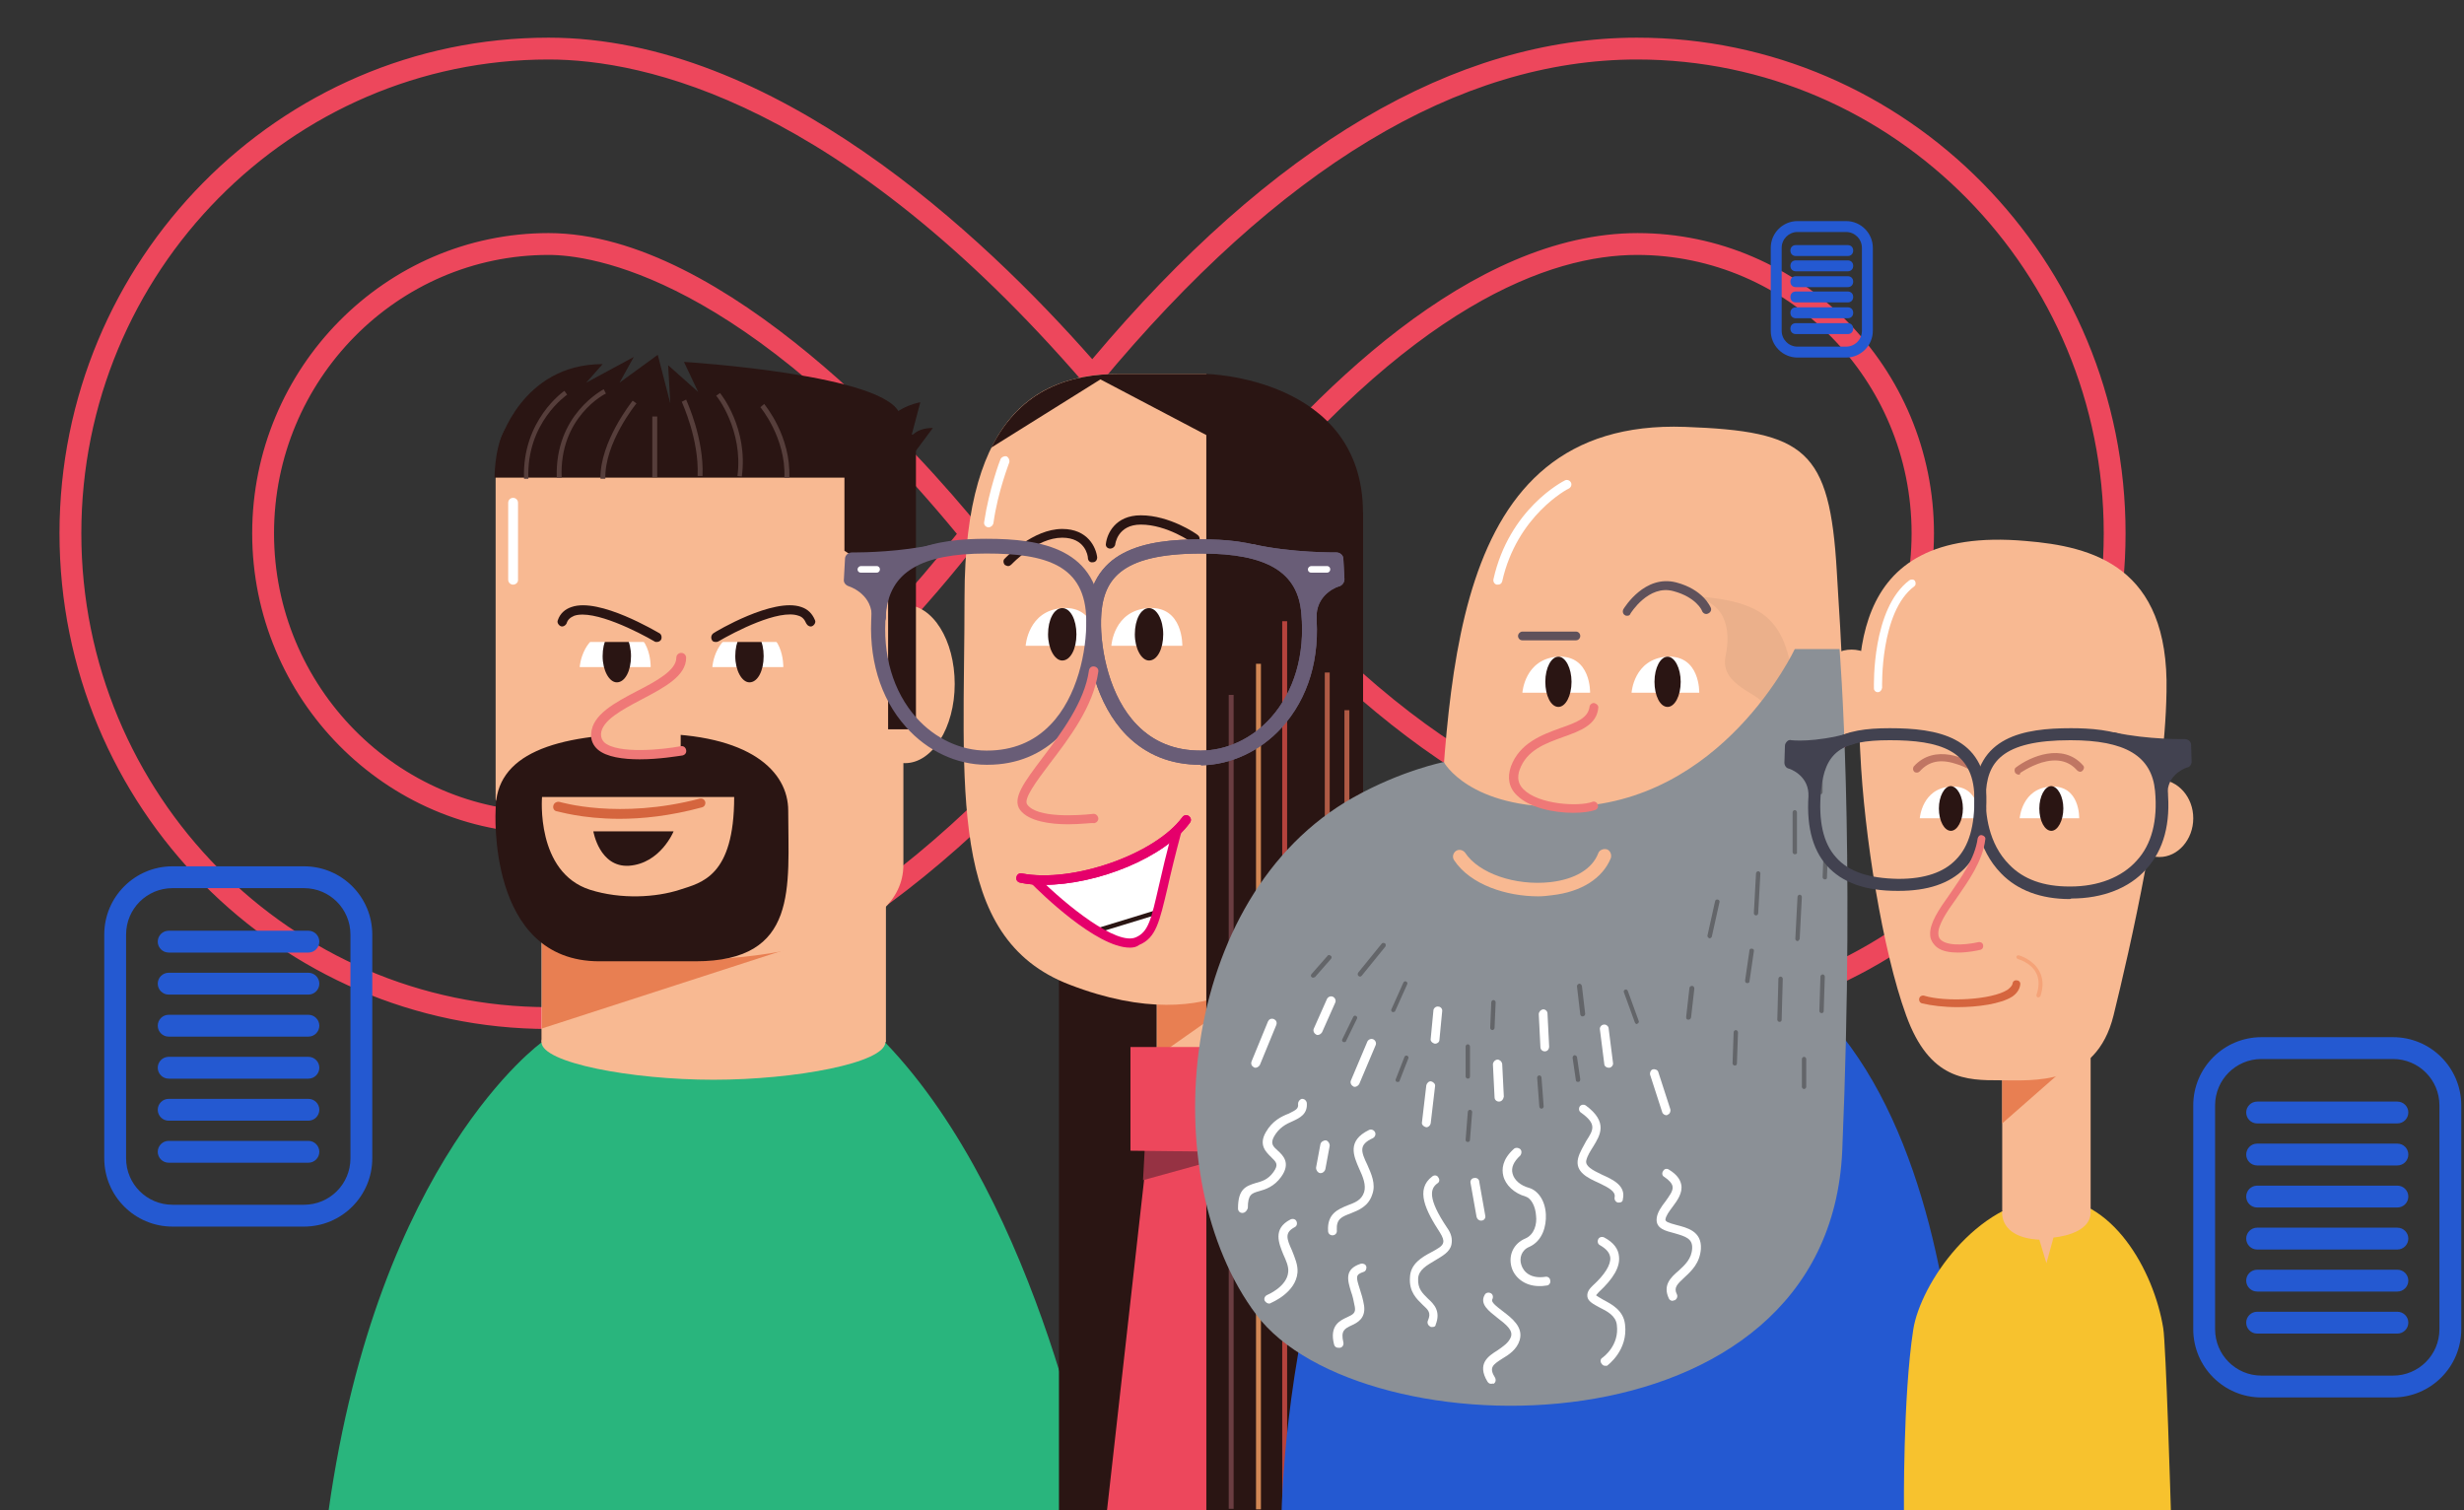
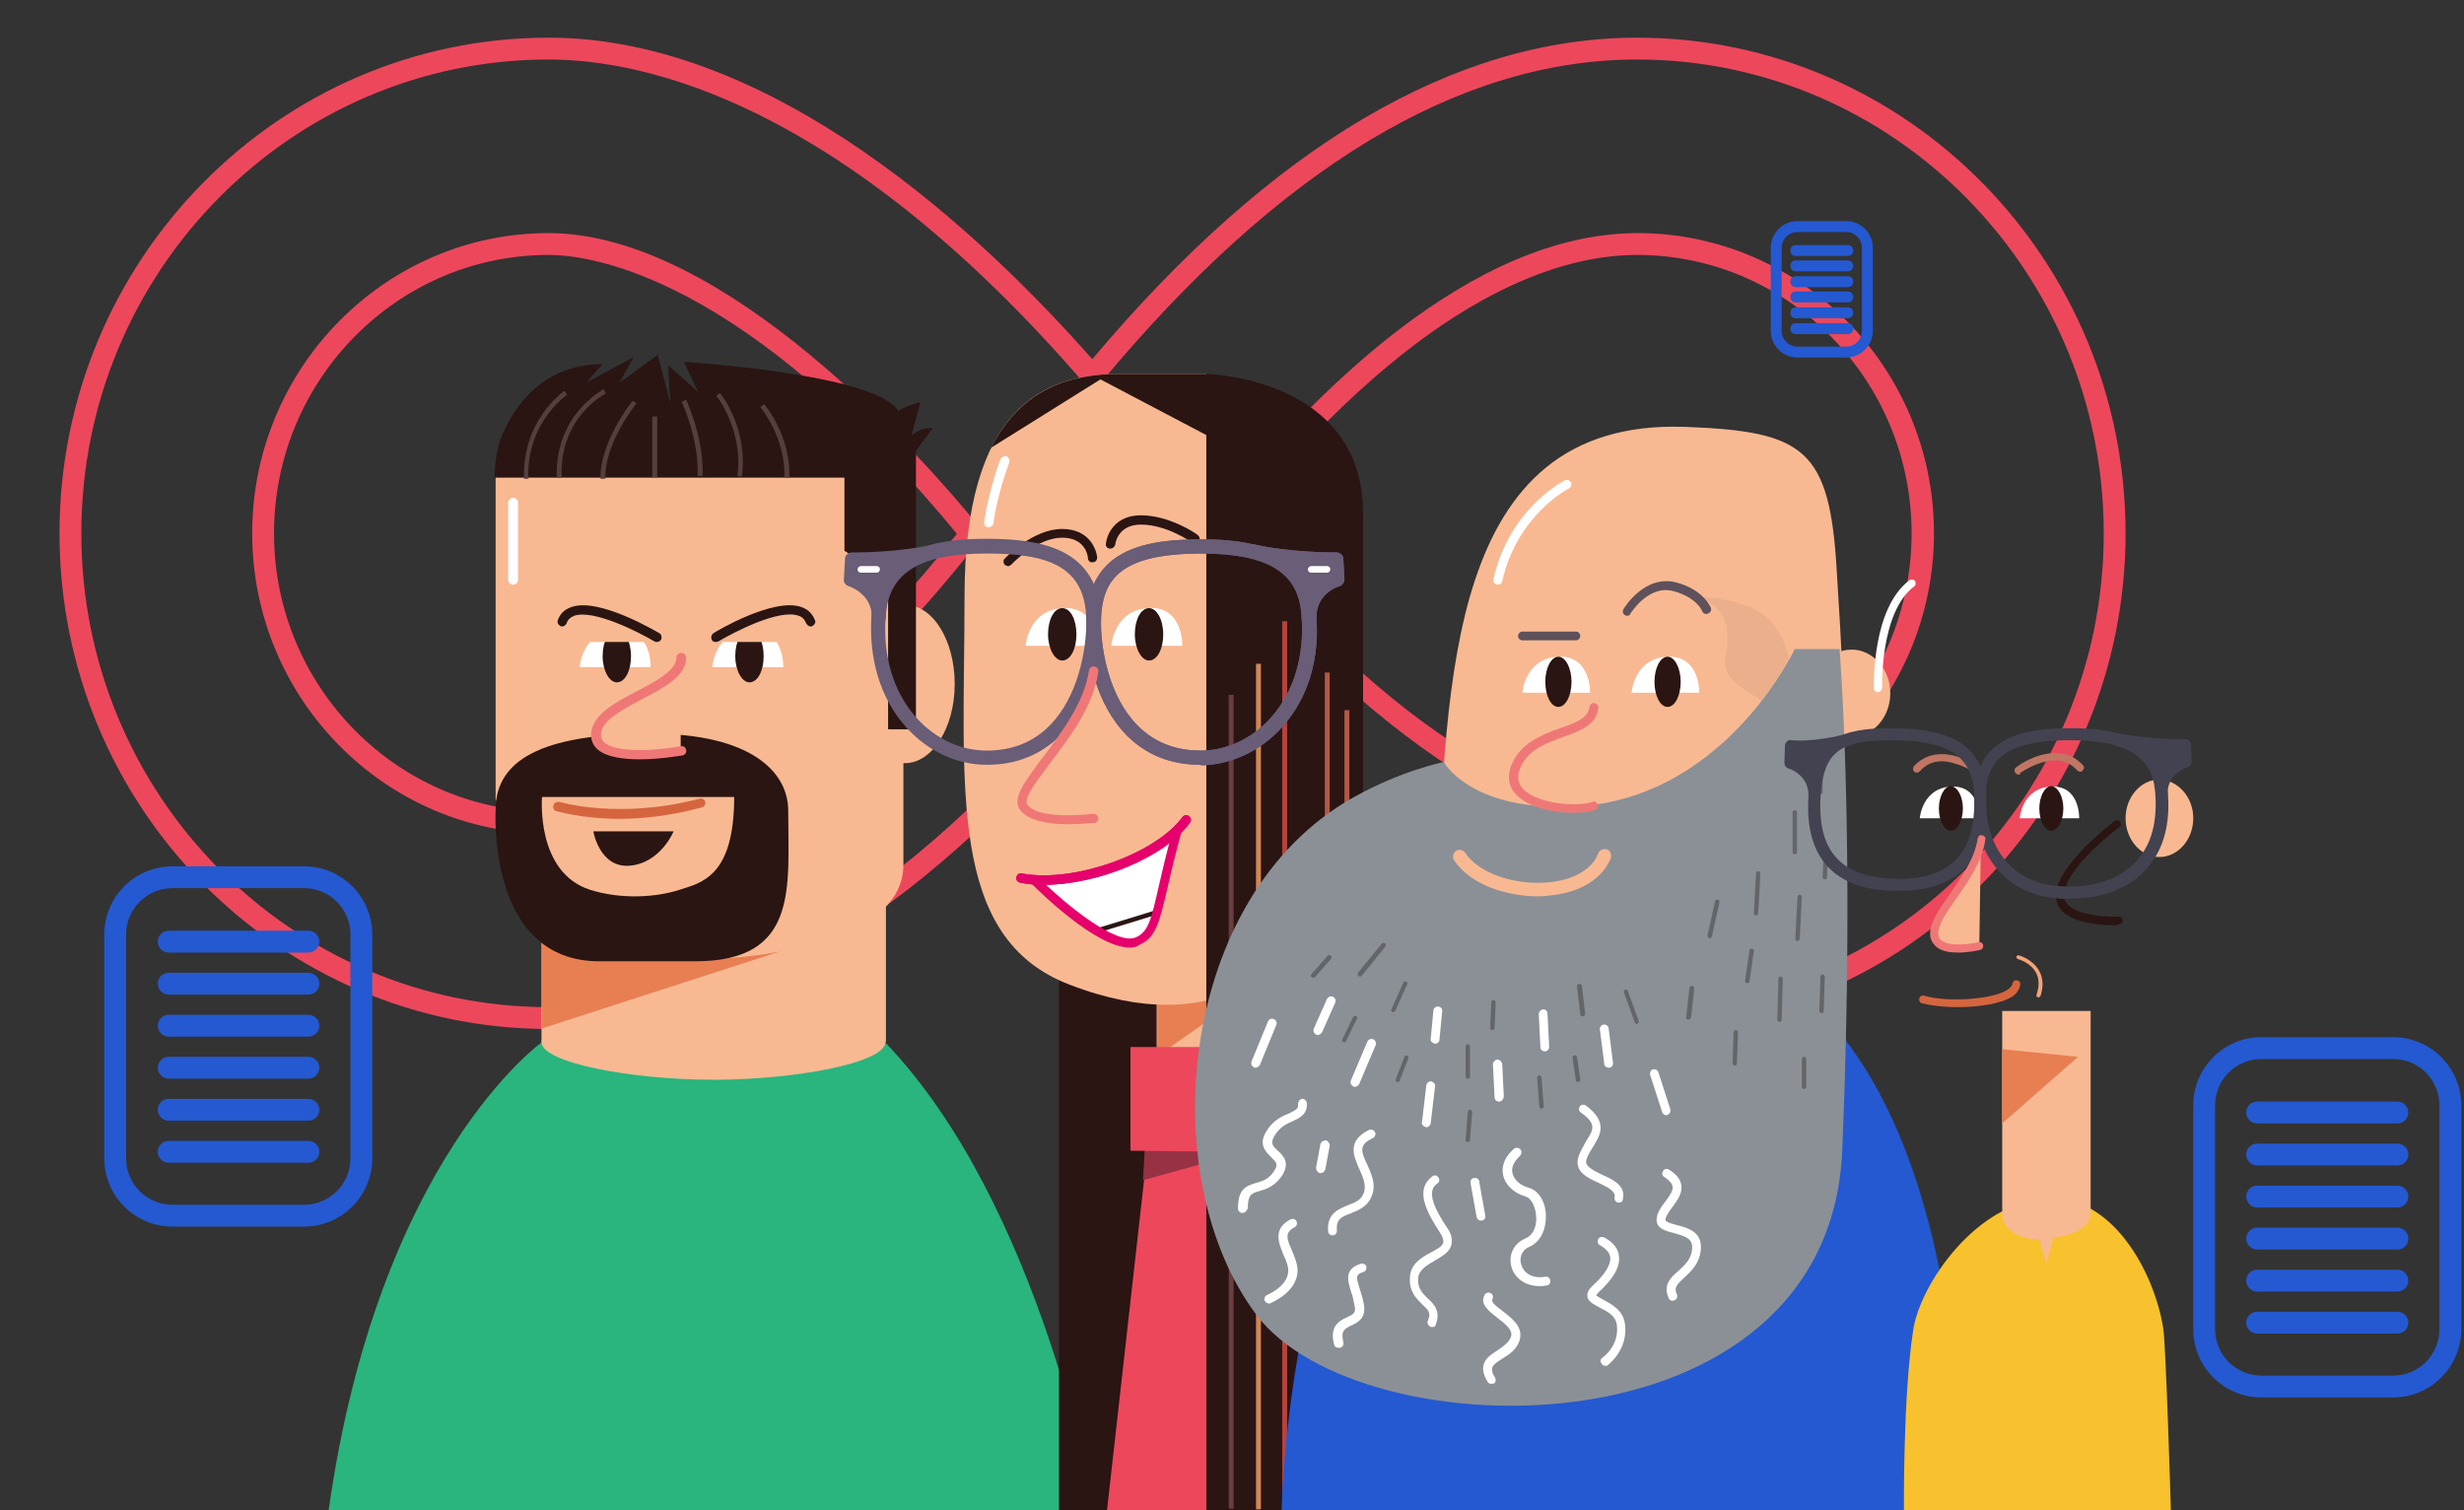
<svg xmlns="http://www.w3.org/2000/svg" xmlns:xlink="http://www.w3.org/1999/xlink" version="1.1" id="Layer_1" x="0px" y="0px" viewBox="0 0 451.4 276.7" style="enable-background:new 0 0 451.4 276.7;" xml:space="preserve">
  <rect x="0" y="0" width="451.4" height="276.7" fill="#333333" stroke="none" />
  <style type="text/css">
	.st0{fill:#ED475C;}
	.st1{fill:#29B57D;}
	.st2{fill:#F8B992;}
	.st3{fill:#E87F52;}
	.st4{fill:#2A1513;}
	.st5{fill:#FFFFFF;}
	.st6{fill:#D5653E;}
	.st7{fill:#563E3B;}
	.st8{fill:#EF7877;}
	.st9{fill:#E5006B;}
	.st10{clip-path:url(#SVGID_00000021819429987329230690000010480000699604468406_);fill:#963243;}
	.st11{fill:#6A3D41;}
	.st12{fill:#695D77;}
	.st13{fill:#D28754;}
	.st14{fill:#B05A45;}
	.st15{fill:#B6433D;}
	.st16{fill:#2459D1;}
	.st17{clip-path:url(#SVGID_00000018927841574563123910000001667865649415034034_);fill:#EBB08B;}
	.st18{fill:#5F515B;}
	.st19{fill:#8B9096;}
	.st20{fill:#636569;}
	.st21{fill:#F7C22E;}
	.st22{fill:#C07663;}
	.st23{fill:#F5A378;}
	.st24{fill:#424250;}
</style>
  <g id="sam_x2F_prod">
</g>
  <g id="file_overload">
</g>
  <g id="Layer_34">
</g>
  <g>
    <g>
      <g>
        <path class="st0" d="M299.8,188.5c-41.2,0-79.4-36.1-99.5-58.9c-32.9,39.1-66.5,58.9-99.8,58.9c-49.4,0-89.6-40.7-89.6-90.8     S51.1,6.9,100.5,6.9c41.3,0,79.5,36.1,99.6,58.9C233,26.7,266.6,6.9,299.9,6.9c49.4,0,89.5,40.7,89.5,90.8     S349.2,188.5,299.8,188.5z M200.3,123.4l1.5,1.8c44.5,51.6,80.5,59.3,98,59.3c47.2,0,85.6-38.9,85.6-86.8     c0-47.9-38.4-86.8-85.5-86.8c-32.6,0-65.6,19.9-98.3,59.3l-1.5,1.8l-1.5-1.8C154,18.6,118,10.9,100.5,10.9     c-47.2,0-85.6,38.9-85.6,86.8c0,47.9,38.4,86.8,85.6,86.8c32.6,0,65.6-19.9,98.3-59.3L200.3,123.4z M299.9,152.7     c-32.4,0-68.6-41.2-78.9-53.8l-1-1.2l1-1.3c19.2-24.5,48.6-53.7,79-53.7c29.9,0,54.3,24.7,54.3,55S329.8,152.7,299.9,152.7z      M225.1,97.6c39.2,47.4,67.1,51.1,74.8,51.1c27.7,0,50.3-22.9,50.3-51s-22.6-51-50.3-51C284.2,46.7,258.5,55.6,225.1,97.6z      M100.5,152.7c-29.9,0-54.3-24.7-54.3-55s24.4-55,54.3-55c32.4,0,68.6,41.2,78.9,53.8l1,1.2l-1,1.3     C160.2,123.5,130.9,152.7,100.5,152.7z M100.5,46.7c-27.7,0-50.3,22.9-50.3,51s22.6,51,50.3,51c15.7,0,41.4-8.9,74.8-50.9     C136.2,50.4,108.2,46.7,100.5,46.7z" />
        <path class="st1" d="M99.3,190.9c0,0-30,21.3-39.1,85.8h140.3c0,0-9.7-56-38.4-85.8" />
        <path class="st2" d="M162.2,190.9c0,3.8-16.5,6.9-31.5,6.9s-31.5-3.1-31.5-6.9c0-3.8,16.5-6.9,31.5-6.9S162.2,187.1,162.2,190.9" />
      </g>
      <rect x="99.2" y="148.3" class="st2" width="63.1" height="42.6" />
      <polyline class="st3" points="154.6,170.5 99.3,188.4 99.3,170.5   " />
      <g>
        <path class="st2" d="M174.9,125.3c0,8-4.1,14.5-9.1,14.5s-9.1-6.5-9.1-14.5s4.1-14.5,9.1-14.5     C170.9,110.8,174.9,117.3,174.9,125.3" />
        <path class="st4" d="M146,145.5c-2.4,0-8.6-0.3-11.4-3c-1-1-1.4-2.2-1.4-3.5c0.3-6.6,12.3-15.6,12.8-16c0.4-0.3,0.9-0.2,1.2,0.2     c0.3,0.4,0.2,0.9-0.2,1.2c-3.3,2.5-11.9,9.9-12.2,14.7c0,0.9,0.3,1.6,0.9,2.3c2.4,2.4,8.7,2.6,11,2.5c0.5,0,0.9,0.3,0.9,0.8     s-0.3,0.9-0.8,0.9C146.9,145.5,146.5,145.5,146,145.5" />
        <path class="st2" d="M125.5,77.4c-33,0-34.7,9.9-34.7,9.9v59.2c0,0,23.2,29.3,30.4,29.3c1.1,0,7.7,0,9.7-0.1     c11.3-0.6,34.6-3.8,34.6-17.3V94.7C165.5,68.6,139.9,77.4,125.5,77.4" />
        <path class="st4" d="M90.8,148.3c0,0-1.7,27.8,19,27.8h17.6c19,0,17-13.6,17-27.6c0-7.2-7-14.1-25.1-14.1S90.8,138.3,90.8,148.3" />
        <path class="st2" d="M134.5,146H99.3c0,0-1.2,13.8,8.8,17c5.7,1.8,12.1,1.4,16.4,0C128.5,161.7,134.5,160.6,134.5,146" />
        <path class="st5" d="M106.2,122.2c0,0,0.4-6.5,6.8-6.9s6.2,6.9,6.2,6.9" />
        <path class="st5" d="M130.5,122.2c0,0,0.4-6.5,6.8-6.9c6.4-0.4,6.2,6.9,6.2,6.9" />
        <path class="st4" d="M115.6,120.2c0,2.7-1.1,4.8-2.6,4.8c-1.4,0-2.6-2.2-2.6-4.8c0-2.7,1.1-4.8,2.6-4.8     C114.4,115.3,115.6,117.5,115.6,120.2" />
        <path class="st4" d="M139.9,120.2c0,2.7-1.1,4.8-2.6,4.8c-1.4,0-2.6-2.2-2.6-4.8c0-2.7,1.1-4.8,2.6-4.8     C138.8,115.3,139.9,117.5,139.9,120.2" />
      </g>
      <polygon class="st2" points="98.2,117.6 149.3,117.6 145.3,100.9 99.9,101.7   " />
      <g>
        <path class="st4" d="M131.1,117.6c-0.3,0-0.6-0.1-0.7-0.4c-0.2-0.4-0.1-0.9,0.3-1.2c0.4-0.3,11-6.6,16.1-4.8     c1.2,0.4,2,1.2,2.5,2.4c0.2,0.4-0.1,0.9-0.5,1.1s-0.9-0.1-1.1-0.5c-0.3-0.7-0.7-1.2-1.4-1.4c-3.6-1.3-11.8,3-14.7,4.7     C131.4,117.6,131.3,117.6,131.1,117.6" />
        <path class="st4" d="M120.3,117.6c-0.1,0-0.3,0-0.4-0.1c-2.9-1.7-11.1-5.9-14.7-4.7c-0.7,0.3-1.2,0.7-1.4,1.4     c-0.2,0.4-0.7,0.7-1.1,0.5s-0.7-0.7-0.5-1.1c0.4-1.2,1.3-2,2.5-2.4c5.1-1.8,15.7,4.6,16.1,4.8c0.4,0.2,0.5,0.8,0.3,1.2     C120.9,117.5,120.6,117.6,120.3,117.6" />
        <path class="st4" d="M167.8,79.6v54h-5.1V106l-8-5.1V87.5H90.6c0,0,0-10.6,4.8-10.6C101.3,76.9,106.2,79.5,167.8,79.6" />
        <path class="st4" d="M108.7,152.3c0,0,1.1,6.6,6.5,6.3c5.8-0.4,8.2-6.3,8.2-6.3H108.7z" />
        <path class="st4" d="M91.5,81.2c0,0,4-14.5,18.9-14.5l-3,3.4l8.7-4.7l-2.6,4.7l7-5.1l2.3,8.9l-0.4-7l5.5,4.9l-2.6-5.5     c0,0,37.9,2.3,39.6,9.8c2.5,11.1-4,5.3-4,5.3" />
        <path class="st4" d="M167.7,82.7l3.2-4.3c-3.2,0-4,1.7-4,1.7l1.7-6.4c-0.3,0-6.4,1.3-6.4,5.5" />
        <path class="st6" d="M113.5,150c-7,0-11.3-1.4-11.6-1.4c-0.4-0.1-0.7-0.6-0.5-1.1c0.1-0.4,0.6-0.7,1.1-0.6     c0.1,0,10.8,3.3,25.7-0.6c0.5-0.1,0.9,0.2,1,0.6c0.1,0.5-0.2,0.9-0.6,1C122.7,149.5,117.6,150,113.5,150" />
        <path class="st5" d="M94,107.1c-0.5,0-0.9-0.4-0.9-0.9V92.1c0-0.5,0.4-0.9,0.9-0.9s0.9,0.4,0.9,0.9v14.2     C94.9,106.7,94.5,107.1,94,107.1" />
        <path class="st7" d="M102,87.5c-0.4-11.6,8.5-16.1,8.6-16.2l0.4,0.8c-0.1,0-8.6,4.3-8.1,15.4L102,87.5z" />
        <path class="st7" d="M96,87.7c-0.4-10.8,7.4-16.1,7.4-16.1l0.5,0.7c-0.1,0.1-7.5,5.1-7.1,15.4H96z" />
        <path class="st7" d="M110,87.7c-0.1-6.8,5.7-14,5.9-14.3l0.7,0.5c-0.1,0.1-5.9,7.3-5.7,13.8H110z" />
      </g>
      <rect x="119.5" y="76.3" class="st7" width="0.9" height="11.1" />
      <g>
        <path class="st7" d="M128.7,87.2h-0.9c0.3-6.8-2.9-13.5-2.9-13.6l0.8-0.4C125.8,73.5,129,80.3,128.7,87.2" />
        <path class="st7" d="M135.9,87.3l-0.8-0.1c1.1-8.4-3.8-14.7-3.9-14.7l0.7-0.5C132.1,72.2,137.1,78.5,135.9,87.3" />
        <path class="st7" d="M144.6,87.5h-0.9c0.3-7.3-4.4-12.9-4.4-12.9L140,74C140.2,74.3,144.9,79.9,144.6,87.5" />
        <path class="st2" d="M124.7,120.5c0,5.7-15.3,8-15.6,13.9c-0.3,6,15.6,3.1,15.6,3.1" />
        <path class="st8" d="M117.2,139.1c-3,0-6.1-0.4-7.7-1.8c-0.8-0.7-1.3-1.7-1.2-2.9c0.2-3.5,4.4-5.7,8.4-7.8     c3.5-1.8,7.2-3.8,7.2-6.1c0-0.5,0.4-0.9,0.9-0.9s0.9,0.4,0.9,0.9c0,3.3-3.9,5.4-8.1,7.6c-3.6,1.9-7.4,3.9-7.5,6.4     c0,0.6,0.2,1.1,0.6,1.5c2.5,2.2,10.9,1.3,14,0.7c0.5-0.1,0.9,0.2,1,0.7s-0.2,0.9-0.7,1C124.2,138.5,120.8,139.1,117.2,139.1" />
      </g>
      <rect x="194" y="85.8" class="st4" width="22.7" height="190.9" />
      <polygon class="st2" points="211.9,183.2 211.9,202.3 228.7,202.3 228.7,179.3   " />
      <polygon class="st3" points="212,178.6 212,193.5 232.2,179.3   " />
      <g>
        <path class="st2" d="M205.1,68.5c-13.9,0-28.4,6.2-28.4,40.9s-3.3,62.4,19.3,71c27.5,10.6,38.6-5.1,38.6-5.1V85.5l-13.6-17H205.1     z" />
        <path class="st4" d="M184.7,103.7c-0.2,0-0.4-0.1-0.6-0.2c-0.3-0.3-0.4-0.9,0-1.2c0.2-0.2,5.1-5.4,10.5-5.4     c4.7,0,6.2,3.4,6.4,5.2c0,0.5-0.3,0.9-0.8,0.9c-0.5,0.1-0.9-0.3-0.9-0.8c0-0.4-0.5-3.7-4.7-3.7c-4.7,0-9.2,4.8-9.2,4.8     C185.1,103.6,184.9,103.7,184.7,103.7" />
        <path class="st4" d="M203.4,100.5L203.4,100.5c-0.6,0-0.9-0.5-0.8-0.9c0.2-1.8,1.7-5.2,6.4-5.2c5.3,0,10.2,3.4,10.4,3.6     c0.4,0.3,0.5,0.8,0.2,1.2c-0.3,0.4-0.8,0.5-1.2,0.2c0,0-4.6-3.3-9.4-3.3c-4.3,0-4.7,3.6-4.7,3.7     C204.2,100.2,203.8,100.5,203.4,100.5" />
      </g>
      <g>
        <path class="st5" d="M189.7,161.2v0.1c0,0,13.3,13.5,18.7,11.1c3.8-1.7,3.4-6.2,7.2-20.1l-0.1-0.1     C209.8,157.7,198.4,161.8,189.7,161.2" />
        <path class="st4" d="M200.9,170.9c-0.2,0-0.4-0.1-0.4-0.3c-0.1-0.2,0.1-0.5,0.3-0.5l11.1-3.4c0.2-0.1,0.5,0.1,0.5,0.3     c0.1,0.2-0.1,0.5-0.3,0.5l-11.1,3.4C200.9,170.9,200.9,170.9,200.9,170.9" />
        <path class="st5" d="M187.9,118.3c0,0,0.4-6.5,6.8-6.9c6.4-0.4,6.2,6.9,6.2,6.9" />
        <path class="st5" d="M203.6,118.3c0,0,0.4-6.5,6.8-6.9c6.4-0.4,6.2,6.9,6.2,6.9" />
        <path class="st4" d="M197.2,116.2c0,2.7-1.1,4.8-2.6,4.8c-1.4,0-2.6-2.2-2.6-4.8c0-2.7,1.1-4.8,2.6-4.8     C196.1,111.4,197.2,113.5,197.2,116.2" />
        <path class="st4" d="M213.1,116.2c0,2.7-1.1,4.8-2.6,4.8c-1.4,0-2.6-2.2-2.6-4.8c0-2.7,1.1-4.8,2.6-4.8     C211.9,111.4,213.1,113.5,213.1,116.2" />
        <path class="st9" d="M191.2,162.1c-1.5,0-2.9-0.1-4.3-0.4c-0.5-0.1-0.8-0.5-0.7-1s0.5-0.8,1-0.7c9.3,1.8,24.4-3.5,29.4-10.3     c0.3-0.4,0.8-0.5,1.2-0.2s0.5,0.8,0.2,1.2C213.4,157.1,201,162.1,191.2,162.1" />
        <path class="st9" d="M207,173.6c-6.2,0-16.6-10.3-17.9-11.6c-0.3-0.3-0.3-0.9,0-1.2s0.9-0.3,1.2,0c5,5,14.3,12.5,17.8,10.9     c2.3-1,2.8-3.3,4.2-9.4c0.6-2.7,1.4-6,2.5-10.2c0.1-0.5,0.6-0.7,1-0.6c0.5,0.1,0.7,0.6,0.6,1c-1.1,4.1-1.9,7.4-2.5,10.1     c-1.5,6.3-2.1,9.2-5.2,10.5C208.2,173.5,207.6,173.6,207,173.6" />
      </g>
      <polygon class="st4" points="221,276.4 249.7,276.4 249.7,94 221,68.5   " />
      <polygon class="st0" points="210.8,205.4 202.8,276.7 240.3,276.7 240.3,199.1   " />
      <g>
        <g>
          <g>
            <defs>
              <rect id="SVGID_1_" x="204.7" y="203.4" width="35.1" height="13.3" />
            </defs>
            <clipPath id="SVGID_00000078024650060309434690000008908858628994842556_">
              <use xlink:href="#SVGID_1_" style="overflow:visible;" />
            </clipPath>
            <polygon style="clip-path:url(#SVGID_00000078024650060309434690000008908858628994842556_);fill:#963243;" points="       209.4,216.2 235.1,209.1 209.9,207.1      " />
          </g>
        </g>
      </g>
      <polygon class="st0" points="207.1,191.8 207.1,210.8 233.8,211.1 234.4,191.8   " />
      <g>
        <path class="st4" d="M221,68.5v208.2h28.7V94C249.7,69.1,221,68.5,221,68.5" />
      </g>
      <rect x="225.1" y="127.3" class="st11" width="0.9" height="149.1" />
      <g>
        <path class="st12" d="M180.7,101.4c-12,0-17.7,3.4-18.4,11c-0.7,7.5,1.3,14.3,5.6,19.1c3.4,3.8,8.1,6,12.8,6h0.1     c4.7,0,8.6-1.6,11.6-4.7c5-5.1,6.7-13.6,6.6-19.2C198.9,103.5,191.6,101.4,180.7,101.4 M180.9,140.1h-0.2     c-5.4,0-10.8-2.5-14.7-6.9c-4.8-5.3-7-12.8-6.3-21.1c1.1-12,12.5-13.4,21-13.4c10.2,0,20.7,1.8,21,14.8     c0.1,6.4-1.7,15.4-7.3,21.1C190.8,138.2,186.3,140.1,180.9,140.1" />
        <path class="st12" d="M171.4,101c-7.3,1.6-15.5,1.5-15.5,1.5l-0.2,3.7c0,0,5.2,1.5,5.2,6.9c0,0-0.7-6.8,6-10.8" />
        <path class="st12" d="M157.1,105.4c1.1,0.5,2.4,1.3,3.4,2.6c0.5-1.4,1.4-3,2.9-4.5c-2.6,0.2-4.9,0.3-6.2,0.3L157.1,105.4z      M161,114.4c-0.7,0-1.2-0.5-1.3-1.2c0-0.1,0-0.3,0-0.7c-0.3-3.9-4.2-5.1-4.2-5.1c-0.6-0.2-1-0.7-0.9-1.3l0.2-3.7     c0-0.7,0.6-1.2,1.3-1.2c0,0,0,0,0.4,0c1.7,0,8.6-0.1,14.8-1.5c0.7-0.2,1.4,0.3,1.5,1c0.2,0.7-0.3,1.4-1,1.5     c-1.2,0.3-2.4,0.5-3.6,0.7c-0.1,0.2-0.3,0.4-0.5,0.5c-4.9,2.9-5.4,7.4-5.4,9c0,0.2,0,0.4,0,0.7     C162.3,113.8,161.7,114.4,161,114.4L161,114.4" />
        <path class="st5" d="M160.6,104.9h-2.9c-0.4,0-0.6-0.3-0.6-0.6s0.3-0.6,0.6-0.6h2.9c0.4,0,0.6,0.3,0.6,0.6S161,104.9,160.6,104.9     " />
      </g>
      <rect x="230.1" y="121.6" class="st13" width="0.9" height="154.9" />
      <rect x="246.3" y="130.1" class="st14" width="0.9" height="146.3" />
      <rect x="234.9" y="113.8" class="st15" width="0.9" height="162.9" />
      <rect x="242.7" y="123.2" class="st14" width="0.9" height="153.5" />
      <g>
        <path class="st5" d="M181.1,96.6H181c-0.5-0.1-0.8-0.5-0.7-1c0.9-6,2.9-11.3,3-11.5c0.2-0.4,0.7-0.6,1.1-0.5     c0.4,0.2,0.6,0.7,0.5,1.1c0,0.1-2.1,5.3-2.9,11.1C181.9,96.3,181.5,96.6,181.1,96.6" />
        <path class="st9" d="M191.2,162.1c-1.5,0-2.9-0.1-4.3-0.4c-0.5-0.1-0.8-0.5-0.7-1s0.5-0.8,1-0.7c9.3,1.8,24.4-3.5,29.4-10.3     c0.3-0.4,0.8-0.5,1.2-0.2s0.5,0.8,0.2,1.2C213.4,157.1,201,162.1,191.2,162.1" />
        <path class="st12" d="M220.1,101.4c-15.1,0-18.2,4.9-18.4,12.2c-0.1,5.6,1.6,14.1,6.6,19.2c3,3.1,6.9,4.7,11.6,4.7h0.1     c4.7,0,9.4-2.2,12.8-6c4.3-4.8,6.3-11.6,5.6-19.1C237.8,104.8,232.1,101.4,220.1,101.4 M219.9,140.1c-5.4,0-9.9-1.8-13.5-5.4     c-5.6-5.7-7.5-14.6-7.3-21.1c0.2-13,10.7-14.8,21-14.8c8.5,0,19.8,1.4,21,13.4c0.8,8.3-1.4,15.7-6.3,21.1     c-3.9,4.3-9.3,6.8-14.7,6.9L219.9,140.1z" />
        <path class="st12" d="M229.4,101c7.3,1.6,15.5,1.5,15.5,1.5l0.2,3.7c0,0-5.2,1.5-5.2,6.9c0,0,0.7-6.8-6-10.8" />
        <path class="st12" d="M237.5,103.5c1.4,1.5,2.3,3,2.9,4.5c1-1.3,2.3-2.1,3.4-2.6l-0.1-1.6C242.4,103.8,240.1,103.7,237.5,103.5      M239.9,114.4C239.9,114.4,239.8,114.4,239.9,114.4c-0.8,0-1.3-0.6-1.3-1.3c0-0.2,0-0.5,0-0.7c0-1.6-0.5-6-5.4-9     c-0.2-0.1-0.4-0.3-0.5-0.5c-1.2-0.2-2.4-0.4-3.6-0.7c-0.7-0.2-1.1-0.8-1-1.5c0.2-0.7,0.8-1.1,1.5-1c7.1,1.6,15.1,1.5,15.2,1.5     l0,0c0.7,0,1.3,0.5,1.3,1.2l0.2,3.7c0,0.6-0.4,1.1-0.9,1.3c-0.2,0-3.9,1.2-4.2,5.1c0,0.4,0,0.6,0,0.7     C241.1,113.9,240.6,114.4,239.9,114.4" />
        <path class="st5" d="M243.1,104.9h-2.9c-0.4,0-0.6-0.3-0.6-0.6s0.3-0.6,0.6-0.6h2.9c0.4,0,0.6,0.3,0.6,0.6     S243.5,104.9,243.1,104.9" />
        <path class="st12" d="M220.1,101.4c-15.1,0-18.2,4.9-18.4,12.2c-0.1,5.6,1.6,14.1,6.6,19.2c3,3.1,6.9,4.7,11.6,4.7h0.1     c4.7,0,9.4-2.2,12.8-6c4.3-4.8,6.3-11.6,5.6-19.1C237.8,104.8,232.1,101.4,220.1,101.4 M219.9,140.1c-5.4,0-9.9-1.8-13.5-5.4     c-5.6-5.7-7.5-14.6-7.3-21.1c0.2-13,10.7-14.8,21-14.8c8.5,0,19.8,1.4,21,13.4c0.8,8.3-1.4,15.7-6.3,21.1     c-3.9,4.3-9.3,6.8-14.7,6.9L219.9,140.1z" />
        <path class="st12" d="M229.4,101c7.3,1.6,15.5,1.5,15.5,1.5l0.2,3.7c0,0-5.2,1.5-5.2,6.9c0,0,0.7-6.8-6-10.8" />
        <path class="st12" d="M237.5,103.5c1.4,1.5,2.3,3,2.9,4.5c1-1.3,2.3-2.1,3.4-2.6l-0.1-1.6C242.4,103.8,240.1,103.7,237.5,103.5      M239.9,114.4C239.9,114.4,239.8,114.4,239.9,114.4c-0.8,0-1.3-0.6-1.3-1.3c0-0.2,0-0.5,0-0.7c0-1.6-0.5-6-5.4-9     c-0.2-0.1-0.4-0.3-0.5-0.5c-1.2-0.2-2.4-0.4-3.6-0.7c-0.7-0.2-1.1-0.8-1-1.5c0.2-0.7,0.8-1.1,1.5-1c7.1,1.6,15.1,1.5,15.2,1.5     l0,0c0.7,0,1.3,0.5,1.3,1.2l0.2,3.7c0,0.6-0.4,1.1-0.9,1.3c-0.2,0-3.9,1.2-4.2,5.1c0,0.4,0,0.6,0,0.7     C241.1,113.9,240.6,114.4,239.9,114.4" />
        <path class="st5" d="M243.1,104.9h-2.9c-0.4,0-0.6-0.3-0.6-0.6s0.3-0.6,0.6-0.6h2.9c0.4,0,0.6,0.3,0.6,0.6     S243.5,104.9,243.1,104.9" />
        <path class="st2" d="M200.4,149.8c0,0-10.2,1.4-12.8-2s11.1-13.6,12.8-25" />
        <path class="st8" d="M195.7,151c-3.2,0-7.2-0.5-8.8-2.6s0.8-5.2,4.1-9.6c3.4-4.5,7.7-10.2,8.5-16c0.1-0.5,0.5-0.8,1-0.7     c0.5,0.1,0.8,0.5,0.7,1c-0.9,6.3-5.3,12.1-8.9,16.8c-2.4,3.2-4.9,6.5-4.1,7.5c1.8,2.5,9.3,2,12,1.7c0.5-0.1,0.9,0.3,1,0.7     c0.1,0.5-0.3,0.9-0.7,1C200,150.7,198,151,195.7,151" />
        <path class="st16" d="M234.8,276.7c0,0,1.8-106.4,65.2-105.6c63.4,0.8,59.2,105.6,59.2,105.6" />
        <path class="st2" d="M346.3,127c0,4.4-3.2,8-7.1,8s-7.1-3.6-7.1-8c0-4.4,3.2-8,7.1-8C343.1,119,346.3,122.6,346.3,127" />
        <path class="st2" d="M308.7,78.2c-44.2-1.6-43.2,48.1-45.6,84.8c0,0,2.4,44,42,35.9c39.5-8.2,32.6-71.7,31.4-94.2     C335.2,82.3,330.7,79,308.7,78.2" />
      </g>
      <g>
        <g>
          <defs>
            <path id="SVGID_00000079459039237891405110000001576958019716019638_" d="M269.4,108.7c-4.8,16.4-5.2,36.8-6.4,54.3       c0,0,2.4,44,42,35.9c37.4-7.7,33.2-64.9,31.6-90.1L269.4,108.7L269.4,108.7z" />
          </defs>
          <clipPath id="SVGID_00000043429711905938098050000008293803869848565134_">
            <use xlink:href="#SVGID_00000079459039237891405110000001576958019716019638_" style="overflow:visible;" />
          </clipPath>
          <path style="clip-path:url(#SVGID_00000043429711905938098050000008293803869848565134_);fill:#EBB08B;" d="M309,109.1l-0.1,0.1      c7.3,0.6,8.3,5.9,7.2,11.1c-1,5.3,6.3,6.7,6.9,8.7c0.6,2.1-0.2,14.4-0.2,14.4l2.6,3.1l4.5-1.2c0-0.6,0-1.1-0.1-1.6      c-0.2-4.9-0.6-9.1-0.7-12.3C328.1,113.6,324.7,110.1,309,109.1" />
        </g>
      </g>
      <g>
        <path class="st18" d="M298.1,112.8c-0.1,0-0.3,0-0.4-0.1c-0.4-0.2-0.5-0.7-0.3-1.1c0.2-0.3,3.9-6.4,9.7-4.9     c4.9,1.3,6.2,4.4,6.3,4.6c0.2,0.4,0,0.9-0.5,1.1c-0.4,0.2-0.9,0-1.1-0.5c0-0.1-1.1-2.5-5.2-3.6c-4.6-1.3-7.9,4.1-7.9,4.1     C298.6,112.7,298.4,112.8,298.1,112.8" />
        <path class="st18" d="M288.7,117.3h-9.8c-0.5,0-0.8-0.4-0.8-0.8s0.4-0.8,0.8-0.8h9.8c0.5,0,0.8,0.4,0.8,0.8     S289.2,117.3,288.7,117.3" />
        <path class="st19" d="M264.5,139.6c0,0-7.7,1.5-16.6,6.5c-32.2,18.1-36.7,69.6-17.7,94.8s104.9,26.6,107.3-30.2     s-0.5-91.8-0.5-91.8h-8.2c0,0-13.3,28.5-41.8,28.9C269.1,148.2,264.5,139.6,264.5,139.6" />
        <path class="st5" d="M278.9,126.9c0,0,0.4-6.2,6.5-6.6c6.1-0.3,5.9,6.6,5.9,6.6" />
        <path class="st5" d="M298.9,126.9c0,0,0.4-6.2,6.5-6.6c6.1-0.3,5.9,6.6,5.9,6.6" />
        <path class="st4" d="M287.9,124.9c0,2.6-1.1,4.6-2.4,4.6c-1.4,0-2.4-2.1-2.4-4.6c0-2.6,1.1-4.6,2.4-4.6S287.9,122.4,287.9,124.9" />
        <path class="st4" d="M307.9,124.9c0,2.6-1.1,4.6-2.4,4.6c-1.4,0-2.4-2.1-2.4-4.6c0-2.6,1.1-4.6,2.4-4.6S307.9,122.4,307.9,124.9" />
        <path class="st2" d="M281.8,164.2c-5.8,0-12.4-2.1-15.4-6.6c-0.4-0.6-0.2-1.3,0.3-1.7c0.6-0.4,1.3-0.2,1.7,0.3     c2.5,3.8,9.2,6.1,15.6,5.4c4.5-0.5,7.7-2.4,8.8-5.3c0.2-0.6,1-0.9,1.6-0.7s0.9,1,0.7,1.6c-1.5,3.7-5.4,6.2-10.8,6.8     C283.5,164.1,282.7,164.2,281.8,164.2" />
        <path class="st20" d="M328.8,156.5c-0.2,0-0.4-0.2-0.4-0.4v-7.3c0-0.2,0.2-0.4,0.4-0.4c0.2,0,0.4,0.2,0.4,0.4v7.3     C329.3,156.3,329.1,156.5,328.8,156.5" />
        <path class="st20" d="M321.7,167.7L321.7,167.7c-0.2,0-0.4-0.2-0.4-0.4l0.4-7.3c0-0.2,0.2-0.4,0.4-0.4c0.2,0,0.4,0.2,0.4,0.4     l-0.4,7.3C322.1,167.5,321.9,167.7,321.7,167.7" />
        <path class="st20" d="M329.3,172.4L329.3,172.4c-0.2,0-0.4-0.2-0.4-0.4l0.4-7.7c0-0.2,0.2-0.4,0.4-0.4c0.2,0,0.4,0.2,0.4,0.4     l-0.4,7.7C329.6,172.2,329.5,172.4,329.3,172.4" />
        <path class="st20" d="M334.3,161.1L334.3,161.1c-0.2,0-0.4-0.2-0.4-0.4l0.2-5.3c0-0.2,0.2-0.4,0.4-0.4c0.2,0,0.4,0.2,0.4,0.4     l-0.2,5.3C334.7,161,334.6,161.1,334.3,161.1" />
        <path class="st20" d="M333.5,145.5c-0.2,0-0.4-0.2-0.4-0.4v-5.5c0-0.2,0.2-0.4,0.4-0.4c0.2,0,0.4,0.2,0.4,0.4v5.5     C333.9,145.3,333.8,145.5,333.5,145.5" />
        <path class="st20" d="M313.2,171.9L313.2,171.9c-0.3-0.1-0.4-0.3-0.4-0.5l1.4-6.3c0-0.2,0.3-0.4,0.5-0.3c0.2,0,0.4,0.3,0.3,0.5     l-1.4,6.3C313.5,171.8,313.3,171.9,313.2,171.9" />
        <path class="st20" d="M320.1,180.1L320.1,180.1c-0.3,0-0.4-0.2-0.4-0.5l0.8-5.5c0-0.2,0.2-0.4,0.5-0.3c0.2,0,0.4,0.2,0.3,0.5     l-0.8,5.5C320.5,180,320.3,180.1,320.1,180.1" />
        <path class="st20" d="M326,187.2L326,187.2c-0.2,0-0.4-0.2-0.4-0.4l0.2-7.5c0-0.2,0.2-0.4,0.4-0.4l0,0c0.2,0,0.4,0.2,0.4,0.4     l-0.2,7.5C326.4,187.1,326.2,187.2,326,187.2" />
        <path class="st20" d="M333.7,185.6L333.7,185.6c-0.2,0-0.4-0.2-0.4-0.4l0.2-6.3c0-0.2,0.2-0.4,0.4-0.4c0.2,0,0.4,0.2,0.4,0.4     l-0.2,6.3C334.1,185.4,334,185.6,333.7,185.6" />
        <path class="st20" d="M317.8,195.2L317.8,195.2c-0.2,0-0.4-0.2-0.4-0.4l0.2-5.7c0-0.2,0.2-0.4,0.4-0.4c0.2,0,0.4,0.2,0.4,0.4     l-0.2,5.7C318.2,195,318.1,195.2,317.8,195.2" />
        <path class="st20" d="M330.5,199.5c-0.2,0-0.4-0.2-0.4-0.4V194c0-0.2,0.2-0.4,0.4-0.4c0.2,0,0.4,0.2,0.4,0.4v5.1     C330.9,199.3,330.7,199.5,330.5,199.5" />
        <path class="st20" d="M309.3,186.8L309.3,186.8c-0.3,0-0.4-0.2-0.4-0.5l0.6-5.3c0-0.2,0.2-0.4,0.5-0.4c0.2,0,0.4,0.2,0.4,0.5     l-0.6,5.3C309.7,186.7,309.5,186.8,309.3,186.8" />
        <path class="st20" d="M273.4,188.7L273.4,188.7c-0.2,0-0.4-0.2-0.4-0.4l0.2-4.7c0-0.2,0.2-0.4,0.4-0.4c0.2,0,0.4,0.2,0.4,0.4     l-0.2,4.7C273.8,188.5,273.6,188.7,273.4,188.7" />
        <path class="st20" d="M255.3,185.4h-0.2c-0.2-0.1-0.3-0.3-0.2-0.5l2.2-4.9c0.1-0.2,0.3-0.3,0.5-0.2s0.3,0.3,0.2,0.5l-2.2,4.9     C255.6,185.3,255.4,185.4,255.3,185.4" />
        <path class="st20" d="M249.2,178.9c-0.1,0-0.2,0-0.3-0.1c-0.2-0.1-0.2-0.4-0.1-0.6l4.3-5.3c0.1-0.2,0.4-0.2,0.6-0.1     c0.2,0.1,0.2,0.4,0.1,0.6l-4.3,5.3C249.4,178.8,249.3,178.9,249.2,178.9" />
        <path class="st20" d="M268.9,197.6c-0.2,0-0.4-0.2-0.4-0.4v-5.5c0-0.2,0.2-0.4,0.4-0.4c0.2,0,0.4,0.2,0.4,0.4v5.5     C269.3,197.4,269.2,197.6,268.9,197.6" />
        <path class="st20" d="M289.9,186.2c-0.2,0-0.4-0.2-0.4-0.4l-0.6-5.1c0-0.2,0.1-0.4,0.4-0.5c0.2,0,0.4,0.1,0.5,0.4l0.6,5.1     C290.4,186,290.2,186.2,289.9,186.2L289.9,186.2z" />
        <path class="st20" d="M299.9,187.6c-0.2,0-0.3-0.1-0.4-0.3l-2-5.5c-0.1-0.2,0-0.4,0.2-0.5s0.4,0,0.5,0.2l2,5.5     c0.1,0.2,0,0.4-0.2,0.5L299.9,187.6z" />
        <path class="st20" d="M282.4,203.1c-0.2,0-0.4-0.2-0.4-0.4l-0.4-5.3c0-0.2,0.2-0.4,0.4-0.4c0.2,0,0.4,0.2,0.4,0.4l0.4,5.3     C282.8,202.9,282.6,203.1,282.4,203.1L282.4,203.1z" />
        <path class="st20" d="M289.1,198.2c-0.2,0-0.4-0.1-0.4-0.3l-0.6-4.1c0-0.2,0.1-0.4,0.3-0.5c0.2,0,0.4,0.1,0.5,0.3l0.6,4.1     C289.5,198,289.4,198.2,289.1,198.2L289.1,198.2z" />
        <path class="st20" d="M246.3,190.9h-0.2c-0.2-0.1-0.3-0.3-0.2-0.5l2-4.1c0.1-0.2,0.3-0.3,0.5-0.2s0.3,0.3,0.2,0.5l-2,4.1     C246.6,190.8,246.5,190.9,246.3,190.9" />
        <path class="st20" d="M240.6,179.1c-0.1,0-0.2,0-0.3-0.1c-0.2-0.1-0.2-0.4,0-0.6l2.9-3.3c0.1-0.2,0.4-0.2,0.6,0     c0.2,0.1,0.2,0.4,0,0.6l-2.9,3.3C240.8,179,240.7,179.1,240.6,179.1" />
        <path class="st20" d="M256.1,198.2h-0.2c-0.2-0.1-0.3-0.3-0.2-0.5l1.6-4.1c0.1-0.2,0.3-0.3,0.5-0.2s0.3,0.3,0.2,0.5l-1.6,4.1     C256.4,198.1,256.3,198.2,256.1,198.2" />
        <path class="st20" d="M268.9,209.2L268.9,209.2c-0.3,0-0.4-0.2-0.4-0.4l0.4-5.1c0-0.2,0.2-0.4,0.4-0.4c0.2,0,0.4,0.2,0.4,0.4     l-0.4,5.1C269.3,209.1,269.1,209.2,268.9,209.2" />
        <path class="st5" d="M274.4,107.1h-0.2c-0.4-0.1-0.7-0.5-0.6-1c2.9-12.9,12.7-17.9,13.1-18.1s0.9,0,1.1,0.4s0,0.9-0.4,1.1     c-0.1,0-9.5,4.9-12.2,17C275.1,106.9,274.8,107.1,274.4,107.1" />
        <path class="st5" d="M244.1,226.3c-0.4,0-0.8-0.3-0.8-0.8c-0.2-3.2,1.9-4,3.6-4.7c1.3-0.5,2.5-0.9,3-2.4c0.4-1.3-0.2-2.8-0.9-4.3     c-1-2.3-2.3-5.1,1.8-7.1c0.4-0.2,0.9,0,1.1,0.4c0.2,0.4,0,0.9-0.4,1.1c-2.6,1.2-2.2,2.4-1,4.9c0.7,1.6,1.6,3.5,0.9,5.4     c-0.7,2.2-2.5,2.9-4,3.5c-1.6,0.6-2.6,1-2.5,3C245,225.9,244.6,226.3,244.1,226.3L244.1,226.3z" />
        <path class="st5" d="M262.3,243.1c-0.1,0-0.2,0-0.3-0.1c-0.4-0.2-0.6-0.7-0.4-1.1c0.6-1.4,0.1-1.9-1-2.9c-1-1-2.5-2.3-2.3-5     c0.1-2.5,2.2-3.7,3.9-4.6c1.1-0.6,2.1-1.1,2.2-1.8c0.1-0.4-0.1-1-0.6-1.8c-2.6-4-4.6-7.9-1.4-10.3c0.4-0.3,0.9-0.2,1.1,0.2     c0.3,0.4,0.2,0.9-0.2,1.1c-1.2,0.9-1.9,2.6,1.8,8.1c0.8,1.1,1,2.1,0.8,3.1c-0.3,1.4-1.7,2.1-3,2.9c-1.5,0.9-3,1.7-3.1,3.3     c-0.1,1.9,0.8,2.7,1.8,3.7c1.1,1,2.4,2.3,1.4,4.8C263,243,262.7,243.1,262.3,243.1" />
        <path class="st5" d="M282,235.6c-2.8,0-4.6-1.7-5.1-3.5c-0.6-2.2,0.4-4.3,2.5-5.2c1.7-0.7,2.2-2.7,2-4.2     c-0.1-1.7-0.9-3.2-1.9-3.5c-2.1-0.6-3.7-2.1-4.1-3.8c-0.3-1.2-0.2-3,1.9-4.9c0.3-0.3,0.8-0.3,1.2,0c0.3,0.3,0.3,0.8,0,1.2     c-1.2,1.1-1.7,2.2-1.4,3.3c0.3,1.2,1.5,2.2,3,2.6c1.7,0.5,3,2.4,3.1,4.9c0.1,2.1-0.6,4.8-3,5.9c-1.5,0.6-1.9,2.1-1.5,3.3     c0.4,1.3,1.7,2.6,4.4,2.2c0.4-0.1,0.9,0.2,0.9,0.7c0.1,0.4-0.2,0.9-0.7,0.9C282.7,235.6,282.4,235.6,282,235.6" />
        <path class="st5" d="M227.6,222.2c-0.5,0-0.8-0.4-0.8-0.8c0-3.5,1.3-4.1,3.3-4.7c1.1-0.3,2.2-0.6,3.2-2s0.5-1.8-0.4-2.7     s-2.4-2.2-1-4.6c1.2-2.1,2.9-2.9,4.2-3.4c1.4-0.7,1.8-0.9,1.7-1.8c0-0.4,0.3-0.8,0.7-0.9c0.5,0,0.8,0.3,0.9,0.7     c0.2,2.1-1.3,2.8-2.6,3.4c-1.2,0.5-2.5,1.2-3.4,2.8c-0.7,1.3-0.2,1.8,0.7,2.6c1,0.9,2.4,2.3,0.6,4.8c-1.3,1.8-2.9,2.3-4,2.6     c-1.4,0.4-2.1,0.6-2.1,3.1C228.4,221.9,228,222.2,227.6,222.2" />
        <path class="st5" d="M232.5,238.8c-0.3,0-0.6-0.2-0.8-0.5c-0.2-0.4,0-0.9,0.5-1.1c0,0,3.6-1.5,3.8-4.2c0.1-1-0.4-2.1-0.9-3.2     c-0.8-2-2-4.7,1.3-6.4c0.4-0.2,0.9-0.1,1.1,0.3c0.2,0.4,0.1,0.9-0.3,1.1c-1.9,1-1.5,2.1-0.5,4.3c0.5,1.3,1.1,2.6,1,4     c-0.3,3.7-4.7,5.5-4.9,5.6C232.7,238.8,232.6,238.8,232.5,238.8" />
        <path class="st5" d="M245.2,246.9c-0.4,0-0.7-0.2-0.8-0.6c-0.9-3.5,1.1-4.4,2.4-5c1.1-0.5,1.6-0.8,1.4-1.9     c-0.2-1.1-0.4-2-0.7-2.8c-0.6-2-1.3-4.1,1.8-5.1c0.4-0.1,0.9,0.1,1,0.5s-0.1,0.9-0.5,1c-1.5,0.5-1.4,0.9-0.7,3.1     c0.3,0.9,0.6,1.9,0.8,3.1c0.3,2.3-1.2,3.1-2.3,3.6c-1.3,0.6-2,1-1.5,3.1c0.1,0.4-0.1,0.9-0.6,1L245.2,246.9z" />
        <path class="st5" d="M273.2,253.5c-0.3,0-0.5-0.1-0.7-0.4c-2-3.3,0.2-4.7,1.8-5.7c1-0.7,2.1-1.4,2.5-2.5c0.4-1.2-0.8-2.2-2.5-3.5     c-1.5-1.2-3.3-2.5-2.3-4.2c0.2-0.4,0.7-0.5,1.1-0.3s0.5,0.7,0.3,1.1c-0.3,0.5,0.6,1.2,1.9,2.2c1.7,1.3,3.8,2.9,3.1,5.3     c-0.5,1.7-2,2.7-3.2,3.4c-1.7,1.1-2.5,1.6-1.3,3.5c0.2,0.4,0.1,0.9-0.3,1.1C273.5,253.4,273.4,253.5,273.2,253.5" />
        <path class="st5" d="M296.6,220.3h-0.2c-0.4-0.1-0.7-0.5-0.6-1c0.2-1-1-1.7-2.9-2.6c-2-0.9-4.4-2-3.8-4.5c0.3-1.2,1-2.2,1.5-3.2     c1.3-2,2-3.1-1-5.2c-0.4-0.3-0.4-0.8-0.2-1.1c0.3-0.4,0.8-0.4,1.1-0.2c4.2,3.1,2.6,5.5,1.4,7.5c-0.5,0.8-1.1,1.7-1.3,2.6     c-0.2,1,1,1.7,2.9,2.6c2,0.9,4.4,2,3.8,4.5C297.3,220.1,297,220.3,296.6,220.3" />
        <path class="st5" d="M294.1,250.2c-0.3,0-0.5-0.1-0.7-0.4c-0.3-0.4-0.2-0.9,0.2-1.1c0.1-0.1,3.1-2.2,2.6-6     c-0.2-1.7-1.8-2.5-3.2-3.2c-1.1-0.6-2.1-1.1-2.2-2s0.5-1.5,1-2c2.2-2,3.3-3.8,3.2-5.1c-0.1-0.9-0.7-1.6-1.9-2.3     c-0.4-0.2-0.5-0.7-0.3-1.1c0.2-0.4,0.7-0.5,1.1-0.3c1.7,0.9,2.6,2.1,2.7,3.5c0.2,1.9-1,4-3.7,6.5c-0.4,0.4-0.5,0.6-0.5,0.6     c0.1,0.1,0.8,0.5,1.3,0.8c1.5,0.8,3.7,1.9,4,4.5c0.6,4.8-3.2,7.5-3.3,7.6C294.5,250.2,294.3,250.2,294.1,250.2" />
        <path class="st5" d="M305.3,204.3c-0.3,0-0.7-0.2-0.8-0.6l-2.2-6.8c-0.1-0.4,0.1-0.9,0.5-1s0.9,0.1,1,0.5l2.2,6.8     c0.1,0.4-0.1,0.9-0.5,1C305.4,204.3,305.4,204.3,305.3,204.3" />
        <path class="st5" d="M274.6,201.8c-0.4,0-0.8-0.3-0.8-0.8l-0.3-6c0-0.4,0.3-0.8,0.8-0.9c0.4,0,0.8,0.3,0.9,0.8l0.3,6     C275.4,201.4,275.1,201.8,274.6,201.8L274.6,201.8z" />
        <path class="st5" d="M261.3,206.5L261.3,206.5c-0.5-0.1-0.9-0.5-0.8-0.9l0.8-6.8c0.1-0.4,0.5-0.8,0.9-0.7s0.8,0.5,0.7,0.9     l-0.8,6.8C262,206.2,261.7,206.5,261.3,206.5" />
        <path class="st5" d="M248.2,199.1c-0.1,0-0.2,0-0.3-0.1c-0.4-0.2-0.6-0.7-0.4-1.1l3-7.1c0.2-0.4,0.7-0.6,1.1-0.4     c0.4,0.2,0.6,0.7,0.4,1.1l-3,7.1C248.8,198.9,248.5,199.1,248.2,199.1" />
        <path class="st5" d="M230,195.6c-0.1,0-0.2,0-0.3-0.1c-0.4-0.2-0.6-0.6-0.4-1.1l3-7.3c0.2-0.4,0.6-0.6,1.1-0.4     c0.4,0.2,0.6,0.6,0.4,1.1l-3,7.3C230.6,195.4,230.3,195.6,230,195.6" />
        <path class="st5" d="M241.4,189.6c-0.1,0-0.2,0-0.3-0.1c-0.4-0.2-0.6-0.7-0.4-1.1l2.4-5.4c0.2-0.4,0.7-0.6,1.1-0.4     c0.4,0.2,0.6,0.7,0.4,1.1l-2.4,5.4C242,189.4,241.7,189.6,241.4,189.6" />
        <path class="st5" d="M262.9,191.2L262.9,191.2c-0.5-0.1-0.9-0.5-0.8-0.9l0.5-5.2c0-0.4,0.5-0.8,0.9-0.7c0.4,0,0.8,0.4,0.7,0.9     l-0.5,5.2C263.7,190.9,263.3,191.2,262.9,191.2" />
        <path class="st5" d="M242,214.9h-0.2c-0.4-0.1-0.7-0.5-0.7-1l0.8-4.3c0.1-0.4,0.5-0.7,1-0.7c0.4,0.1,0.7,0.5,0.7,1l-0.8,4.3     C242.7,214.6,242.3,214.9,242,214.9" />
        <path class="st5" d="M271.3,223.6c-0.4,0-0.7-0.3-0.8-0.7l-1.1-6.2c-0.1-0.4,0.2-0.9,0.7-0.9c0.4-0.1,0.9,0.2,0.9,0.7l1.1,6.2     c0.1,0.4-0.2,0.9-0.7,0.9H271.3z" />
        <path class="st5" d="M283,192.6c-0.4,0-0.8-0.3-0.8-0.8l-0.3-6c0-0.4,0.3-0.8,0.8-0.9l0,0c0.4,0,0.8,0.3,0.8,0.8l0.3,6     C283.8,192.2,283.5,192.6,283,192.6L283,192.6z" />
        <path class="st5" d="M306.4,238.3c-0.3,0-0.6-0.2-0.7-0.5c-1.1-2.4,0.4-3.8,1.8-5c1.2-1.1,2.4-2.2,2.5-4.1     c0.1-1.8-1.2-2.2-3.3-2.8c-1.5-0.4-3.4-0.8-3.2-2.7c0.1-1.1,0.9-2.2,1.6-3.1c0.7-1,1.5-2,1.3-2.8c-0.1-0.5-0.6-1.1-1.5-1.7     c-0.4-0.2-0.5-0.7-0.2-1.1c0.2-0.4,0.7-0.5,1.1-0.2c1.3,0.8,2,1.7,2.2,2.7c0.3,1.5-0.7,2.9-1.6,4.1c-0.6,0.8-1.2,1.6-1.3,2.3     c0,0.4,0.5,0.6,2,1c1.9,0.5,4.7,1.1,4.5,4.4c-0.2,2.6-1.7,4-3,5.2c-1.4,1.3-2,1.9-1.4,3.1c0.2,0.4,0,0.9-0.4,1.1     C306.6,238.2,306.5,238.3,306.4,238.3" />
        <path class="st5" d="M294.7,195.6c-0.4,0-0.8-0.3-0.8-0.7l-0.8-6.3c-0.1-0.4,0.3-0.9,0.7-0.9c0.4-0.1,0.9,0.3,0.9,0.7l0.8,6.3     c0.1,0.4-0.3,0.9-0.7,0.9H294.7z" />
        <path class="st2" d="M292,129.7c-0.6,5.5-11.7,3.6-14.4,11.1c-2.4,6.8,10.5,8.3,14.4,6.9" />
        <path class="st8" d="M288.2,148.9c-3.5,0-8-0.9-10.3-3.2c-1.5-1.4-1.8-3.3-1.1-5.3c1.6-4.3,5.7-5.8,9-7c3.2-1.1,5.1-1.9,5.4-3.9     c0-0.4,0.5-0.8,0.9-0.7s0.8,0.5,0.7,0.9c-0.3,3.1-3.3,4.2-6.4,5.3c-3.3,1.2-6.7,2.4-8,6c-0.5,1.4-0.3,2.6,0.7,3.6     c2.8,2.8,10.1,3.2,12.6,2.3c0.4-0.2,0.9,0.1,1,0.5c0.2,0.4-0.1,0.9-0.5,1C291.3,148.7,289.9,148.9,288.2,148.9" />
        <path class="st21" d="M348.8,276.7c0,0-0.2-20.8,1.7-33.1c1.3-8.4,11.6-23.5,24.7-24.1c11.7-0.5,19.4,13.3,21.1,23.8     c0.5,2.9,1.4,33.4,1.4,33.4" />
      </g>
      <rect x="366.8" y="185.2" class="st2" width="16.2" height="36.6" />
      <polygon class="st3" points="380.7,193.6 366.8,205.8 366.8,192.2   " />
      <g>
        <path class="st2" d="M366.8,221.9c0,0-0.7,4.8,6.8,5.2l1.3,4.3l1.3-4.7c0,0,7-0.5,6.8-4.8s-11.5-6.5-11.5-6.5" />
        <path class="st2" d="M401.8,149.9c0,3.9-2.8,7.1-6.2,7.1c-3.4,0-6.2-3.2-6.2-7.1s2.8-7.1,6.2-7.1     C399,142.9,401.8,146,401.8,149.9" />
        <path class="st4" d="M387.4,169.5c-2,0-7.3-0.2-9.6-2.6c-0.8-0.8-1.2-1.8-1.2-3c0.3-5.5,10.4-13.2,10.8-13.5     c0.3-0.2,0.8-0.2,1,0.1s0.2,0.8-0.1,1c-2.8,2.1-10.1,8.3-10.2,12.4c0,0.7,0.2,1.4,0.8,1.9c2,2,7.4,2.2,9.3,2.1     c0.4,0,0.7,0.3,0.7,0.7s-0.3,0.7-0.7,0.7C388.1,169.4,387.9,169.5,387.4,169.5" />
-         <path class="st2" d="M371.1,99.1c-34-3-31,23.7-30.3,38.8c0.7,15.1,4.1,36.3,8.4,48.1c4.3,11.9,11.1,11.9,17.2,11.9     S384,199,387.2,186c2.9-11.8,9.4-39.8,9.7-59.3C397.4,103.7,383.3,100.1,371.1,99.1" />
      </g>
      <g>
        <path class="st5" d="M351.7,149.9c0,0,0.4-5.5,5.7-5.8c5.4-0.3,5.2,5.8,5.2,5.8" />
        <path class="st5" d="M370,149.9c0,0,0.4-5.5,5.7-5.8c5.4-0.3,5.2,5.8,5.2,5.8" />
        <path class="st4" d="M359.6,148.1c0,2.2-1,4.1-2.2,4.1s-2.2-1.8-2.2-4.1c0-2.2,1-4.1,2.2-4.1     C358.6,144.1,359.6,145.9,359.6,148.1" />
        <path class="st4" d="M378,148.1c0,2.2-1,4.1-2.2,4.1s-2.2-1.8-2.2-4.1c0-2.2,1-4.1,2.2-4.1C377,144.1,378,145.9,378,148.1" />
        <path class="st6" d="M358.6,184.5c-2.5,0-4.9-0.3-6.5-0.7c-0.4-0.1-0.6-0.5-0.5-0.9s0.5-0.6,0.9-0.5c3.9,1.2,12.4,0.8,15.3-1.1     c0.5-0.4,0.8-0.7,0.9-1.1c0-0.4,0.4-0.7,0.8-0.6c0.4,0,0.7,0.4,0.6,0.8c-0.1,0.8-0.6,1.6-1.5,2.2     C366.5,183.9,362.4,184.5,358.6,184.5" />
        <path class="st5" d="M344,126.8c-0.4,0-0.7-0.3-0.7-0.7c0-0.6-0.4-14.6,6.5-19.8c0.3-0.2,0.8-0.2,1,0.1c0.2,0.3,0.2,0.8-0.1,1     c-6.3,4.7-5.9,18.4-5.9,18.6C344.7,126.5,344.4,126.8,344,126.8L344,126.8" />
        <path class="st22" d="M369.8,141.9c-0.2,0-0.4-0.1-0.6-0.3c-0.2-0.3-0.2-0.8,0.1-1c2.6-2,8.6-4.6,12.3-0.4c0.3,0.3,0.2,0.7-0.1,1     c-0.3,0.3-0.7,0.2-1-0.1c-1.6-1.8-3.8-2.2-6.5-1.4c-2.2,0.7-3.9,1.9-3.9,1.9C370.1,141.9,370,141.9,369.8,141.9" />
        <path class="st22" d="M362.5,141.9c-0.1,0-0.3,0-0.4-0.1c0,0-1.7-1.3-3.9-1.9c-2.8-0.9-4.9-0.4-6.5,1.4c-0.3,0.3-0.7,0.3-1,0.1     c-0.3-0.3-0.3-0.7-0.1-1c3.8-4.2,9.7-1.6,12.3,0.4c0.3,0.2,0.4,0.7,0.1,1C363,141.8,362.7,141.9,362.5,141.9" />
        <path class="st23" d="M373.4,182.7h-0.1c-0.2-0.1-0.3-0.3-0.2-0.5c0.5-1.5,0.5-2.9-0.1-4c-1-1.9-3.3-2.5-3.3-2.5     c-0.2-0.1-0.3-0.2-0.3-0.4s0.2-0.3,0.4-0.3c0.1,0,2.6,0.7,3.8,2.9c0.7,1.3,0.8,2.8,0.2,4.6C373.7,182.6,373.6,182.7,373.4,182.7" />
        <path class="st5" d="M332.1,138.7h-2.5c-0.3,0-0.5-0.2-0.5-0.5s0.2-0.5,0.5-0.5h2.5c0.3,0,0.5,0.2,0.5,0.5     C332.6,138.4,332.4,138.7,332.1,138.7" />
        <path class="st24" d="M346.2,135.6c-9,0-11.9,2.2-12.6,9.3c-0.5,5.5,0.4,9.6,2.8,12.2c2.3,2.6,6,3.8,11.3,3.9h0.2     c4.7,0,8.2-1.2,10.4-3.5c2.4-2.4,3.5-6.2,3.4-11.6C361.5,137.4,355.3,135.6,346.2,135.6 M347.8,163.2h-0.2     c-5.9,0-10.1-1.5-12.9-4.6s-3.9-7.8-3.3-13.9c0.9-9.4,6.1-11.3,14.8-11.3c8.6,0,17.5,1.5,17.7,12.5c0.1,6-1.2,10.3-4,13.2     C357.1,161.9,353.1,163.2,347.8,163.2" />
        <path class="st24" d="M339.2,135.3c-6.8,1.9-11,1.3-11,1.3l-0.1,3.1c0,0,4.4,1.3,4.4,5.8c0,0-0.4-6.9,4.9-9.7" />
        <path class="st24" d="M329.1,139c0.9,0.4,1.9,1.1,2.8,2.1c0.4-1.2,0.9-2.4,1.8-3.6c-2,0.3-3.5,0.3-4.5,0.2L329.1,139z      M332.4,146.6c-0.6,0-1.1-0.5-1.1-1c0,0,0-0.1,0-0.3c-0.2-3.4-3.5-4.5-3.6-4.5c-0.5-0.1-0.8-0.6-0.8-1.1l0.1-3.1     c0-0.3,0.2-0.6,0.4-0.8c0.2-0.2,0.5-0.3,0.8-0.2c0,0,4.1,0.5,10.6-1.3c0.6-0.2,1.2,0.2,1.3,0.8c0.2,0.6-0.2,1.2-0.8,1.3     c-0.5,0.1-1,0.3-1.5,0.4c-0.1,0-0.1,0.1-0.2,0.1c-4.1,2.1-4.3,7.2-4.3,8.4c0,0.1,0,0.2,0,0.3C333.5,146.1,333,146.6,332.4,146.6     L332.4,146.6" />
        <path class="st5" d="M398.7,138.7h-2.5c-0.3,0-0.5-0.2-0.5-0.5s0.2-0.5,0.5-0.5h2.5c0.3,0,0.5,0.2,0.5,0.5     C399.3,138.4,399,138.7,398.7,138.7" />
        <path class="st24" d="M379.3,135.6c-12.7,0-15.4,4.1-15.5,10.3c-0.1,3,0.4,8.6,4.3,12.5c2.6,2.7,6.3,4,11,4h0.2     c5.1,0,9.4-1.7,12.1-4.7c2.8-3,3.9-7.4,3.4-12.8C394.2,138.5,389.4,135.6,379.3,135.6 M379.2,164.7c-5.3,0-9.6-1.6-12.6-4.7     c-4.4-4.5-5-10.7-4.9-14.1c0.2-11,9.1-12.5,17.7-12.5c7.1,0,16.7,1.2,17.7,11.3c0.6,6.1-0.7,11-3.9,14.5c-3.1,3.5-8,5.4-13.7,5.4     L379.2,164.7z" />
        <path class="st24" d="M387.2,135.3c6.2,1.4,13.1,1.3,13.1,1.3l0.1,3.1c0,0-4.4,1.3-4.4,5.8c0,0,0.6-5.7-5.1-9.1" />
        <path class="st24" d="M394,137.4c1.2,1.2,2,2.5,2.4,3.8c0.9-1.1,1.9-1.8,2.8-2.2l-0.1-1.3C398.1,137.7,396.2,137.6,394,137.4      M396,146.6L396,146.6c-0.6,0-1.1-0.5-1.1-1.1c0-0.2,0-0.4,0-0.6c0-1.3-0.4-5.1-4.5-7.6c-0.2-0.1-0.3-0.3-0.4-0.4     c-1-0.2-2-0.3-3-0.6c-0.6-0.1-1-0.7-0.8-1.3c0.1-0.6,0.7-1,1.3-0.8c5.9,1.3,12.7,1.2,12.8,1.2l0,0c0.6,0,1.1,0.5,1.1,1l0.1,3.1     c0,0.5-0.3,1-0.8,1.1c-0.1,0-3.3,1-3.6,4.3c0,0.3,0,0.5,0,0.6C397,146.2,396.6,146.6,396,146.6" />
        <path class="st2" d="M362.9,153.7c-1,7.2-8.9,13.4-8.6,17.5c0.2,4.1,8.3,2.2,8.3,2.2" />
        <path class="st8" d="M358.7,174.5c-1.4,0-2.9-0.2-3.9-1c-0.7-0.6-1.2-1.4-1.2-2.3c-0.1-2.1,1.6-4.6,3.6-7.4     c2.1-3.1,4.6-6.5,5.1-10.2c0.1-0.4,0.4-0.7,0.8-0.6c0.4,0.1,0.7,0.4,0.6,0.8c-0.5,4-3.1,7.6-5.3,10.8c-1.8,2.5-3.4,4.9-3.3,6.5     c0,0.5,0.2,0.9,0.6,1.2c1.6,1.2,5.4,0.6,6.7,0.3c0.4-0.1,0.8,0.1,0.9,0.5s-0.1,0.8-0.5,0.9C362.4,174.1,360.6,174.5,358.7,174.5" />
        <path class="st16" d="M438.4,256h-24.1c-6.9,0-12.5-5.6-12.5-12.5v-41c0-6.9,5.6-12.5,12.5-12.5h24.1c6.9,0,12.5,5.6,12.5,12.5     v41C450.9,250.4,445.3,256,438.4,256z M414.3,194c-4.7,0-8.5,3.8-8.5,8.5v41c0,4.7,3.8,8.5,8.5,8.5h24.1c4.7,0,8.5-3.8,8.5-8.5     v-41c0-4.7-3.8-8.5-8.5-8.5H414.3z" />
      </g>
      <path class="st16" d="M439.2,205.8h-25.7c-1.1,0-2-0.9-2-2s0.9-2,2-2h25.7c1.1,0,2,0.9,2,2S440.3,205.8,439.2,205.8z" />
      <path class="st16" d="M439.2,213.5h-25.7c-1.1,0-2-0.9-2-2s0.9-2,2-2h25.7c1.1,0,2,0.9,2,2S440.3,213.5,439.2,213.5z" />
      <path class="st16" d="M439.2,221.2h-25.7c-1.1,0-2-0.9-2-2s0.9-2,2-2h25.7c1.1,0,2,0.9,2,2S440.3,221.2,439.2,221.2z" />
      <path class="st16" d="M439.2,228.9h-25.7c-1.1,0-2-0.9-2-2s0.9-2,2-2h25.7c1.1,0,2,0.9,2,2S440.3,228.9,439.2,228.9z" />
      <path class="st16" d="M439.2,236.6h-25.7c-1.1,0-2-0.9-2-2s0.9-2,2-2h25.7c1.1,0,2,0.9,2,2S440.3,236.6,439.2,236.6z" />
      <path class="st16" d="M439.2,244.3h-25.7c-1.1,0-2-0.9-2-2s0.9-2,2-2h25.7c1.1,0,2,0.9,2,2S440.3,244.3,439.2,244.3z" />
      <g>
        <path class="st16" d="M55.7,224.7H31.6c-6.9,0-12.5-5.6-12.5-12.5v-41c0-6.9,5.6-12.5,12.5-12.5h24.1c6.9,0,12.5,5.6,12.5,12.5     v41C68.2,219.1,62.6,224.7,55.7,224.7z M31.6,162.7c-4.7,0-8.5,3.8-8.5,8.5v41c0,4.7,3.8,8.5,8.5,8.5h24.1c4.7,0,8.5-3.8,8.5-8.5     v-41c0-4.7-3.8-8.5-8.5-8.5H31.6z" />
      </g>
      <path class="st16" d="M56.5,174.5H30.9c-1.1,0-2-0.9-2-2s0.9-2,2-2h25.6c1.1,0,2,0.9,2,2S57.6,174.5,56.5,174.5z" />
      <path class="st16" d="M56.5,182.2H30.9c-1.1,0-2-0.9-2-2s0.9-2,2-2h25.6c1.1,0,2,0.9,2,2S57.6,182.2,56.5,182.2z" />
      <path class="st16" d="M56.5,189.9H30.9c-1.1,0-2-0.9-2-2s0.9-2,2-2h25.6c1.1,0,2,0.9,2,2S57.6,189.9,56.5,189.9z" />
      <path class="st16" d="M56.5,197.6H30.9c-1.1,0-2-0.9-2-2s0.9-2,2-2h25.6c1.1,0,2,0.9,2,2S57.6,197.6,56.5,197.6z" />
      <path class="st16" d="M56.5,205.3H30.9c-1.1,0-2-0.9-2-2s0.9-2,2-2h25.6c1.1,0,2,0.9,2,2S57.6,205.3,56.5,205.3z" />
      <path class="st16" d="M56.5,213H30.9c-1.1,0-2-0.9-2-2s0.9-2,2-2h25.6c1.1,0,2,0.9,2,2S57.6,213,56.5,213z" />
      <g>
        <path class="st16" d="M338.2,65.5h-8.9c-2.7,0-4.9-2.2-4.9-4.9V45.4c0-2.7,2.2-4.9,4.9-4.9h8.9c2.7,0,4.9,2.2,4.9,4.9v15.2     C343.1,63.3,340.9,65.5,338.2,65.5z M329.3,42.5c-1.6,0-2.9,1.3-2.9,2.9v15.2c0,1.6,1.3,2.9,2.9,2.9h8.9c1.6,0,2.9-1.3,2.9-2.9     V45.4c0-1.6-1.3-2.9-2.9-2.9H329.3z" />
      </g>
      <path class="st16" d="M338.5,46.9H329c-0.6,0-1-0.4-1-1s0.4-1,1-1h9.5c0.6,0,1,0.4,1,1S339.1,46.9,338.5,46.9z" />
      <path class="st16" d="M338.5,49.7H329c-0.6,0-1-0.4-1-1s0.4-1,1-1h9.5c0.6,0,1,0.4,1,1S339.1,49.7,338.5,49.7z" />
      <path class="st16" d="M338.5,52.6H329c-0.6,0-1-0.4-1-1s0.4-1,1-1h9.5c0.6,0,1,0.4,1,1S339.1,52.6,338.5,52.6z" />
      <path class="st16" d="M338.5,55.4H329c-0.6,0-1-0.4-1-1s0.4-1,1-1h9.5c0.6,0,1,0.4,1,1S339.1,55.4,338.5,55.4z" />
      <path class="st16" d="M338.5,58.3H329c-0.6,0-1-0.4-1-1s0.4-1,1-1h9.5c0.6,0,1,0.4,1,1S339.1,58.3,338.5,58.3z" />
      <path class="st16" d="M338.5,61.2H329c-0.6,0-1-0.4-1-1s0.4-1,1-1h9.5c0.6,0,1,0.4,1,1S339.1,61.2,338.5,61.2z" />
    </g>
  </g>
  <g>
    <g>
      <defs>
        <path id="SVGID_00000176762884972799814390000010554283615144424588_" d="M205.1,68.5c-13.9,0-28.4,6.2-28.4,40.9     s-3.3,62.4,19.3,71c27.5,10.6,38.6-5.1,38.6-5.1V85.5l-13.6-17H205.1z" />
      </defs>
      <clipPath id="SVGID_00000145748121456119493020000000344967994717353103_">
        <use xlink:href="#SVGID_00000176762884972799814390000010554283615144424588_" style="overflow:visible;" />
      </clipPath>
    </g>
  </g>
  <path class="st4" d="M221,68.5h-15.9c-8.9,0-18,2.6-23.5,13.5l20-12.5l28.9,15.2v-4.3L221,68.5z" />
</svg>